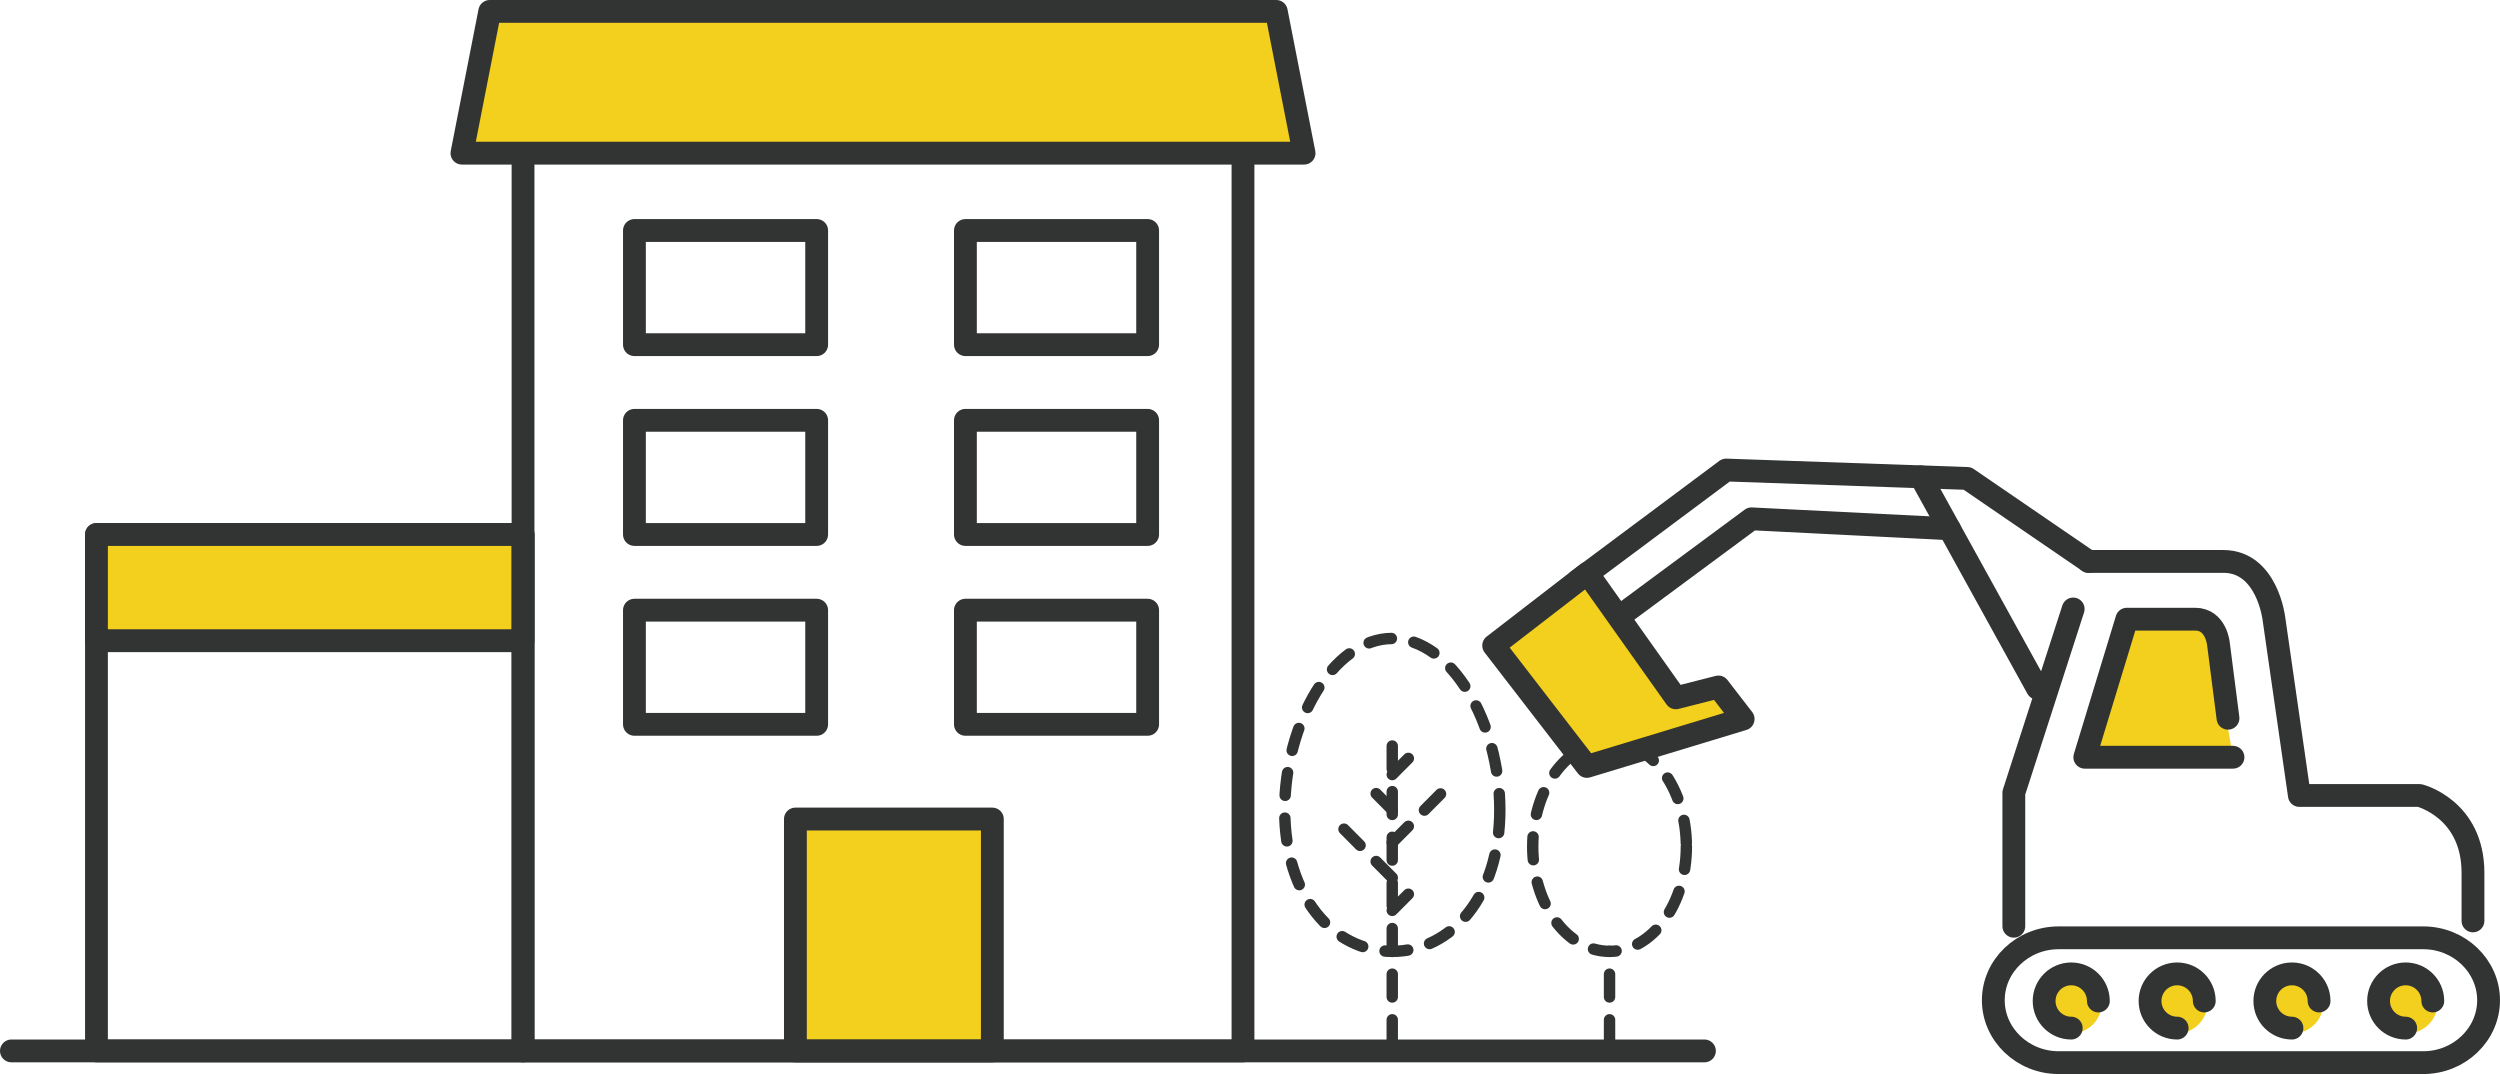
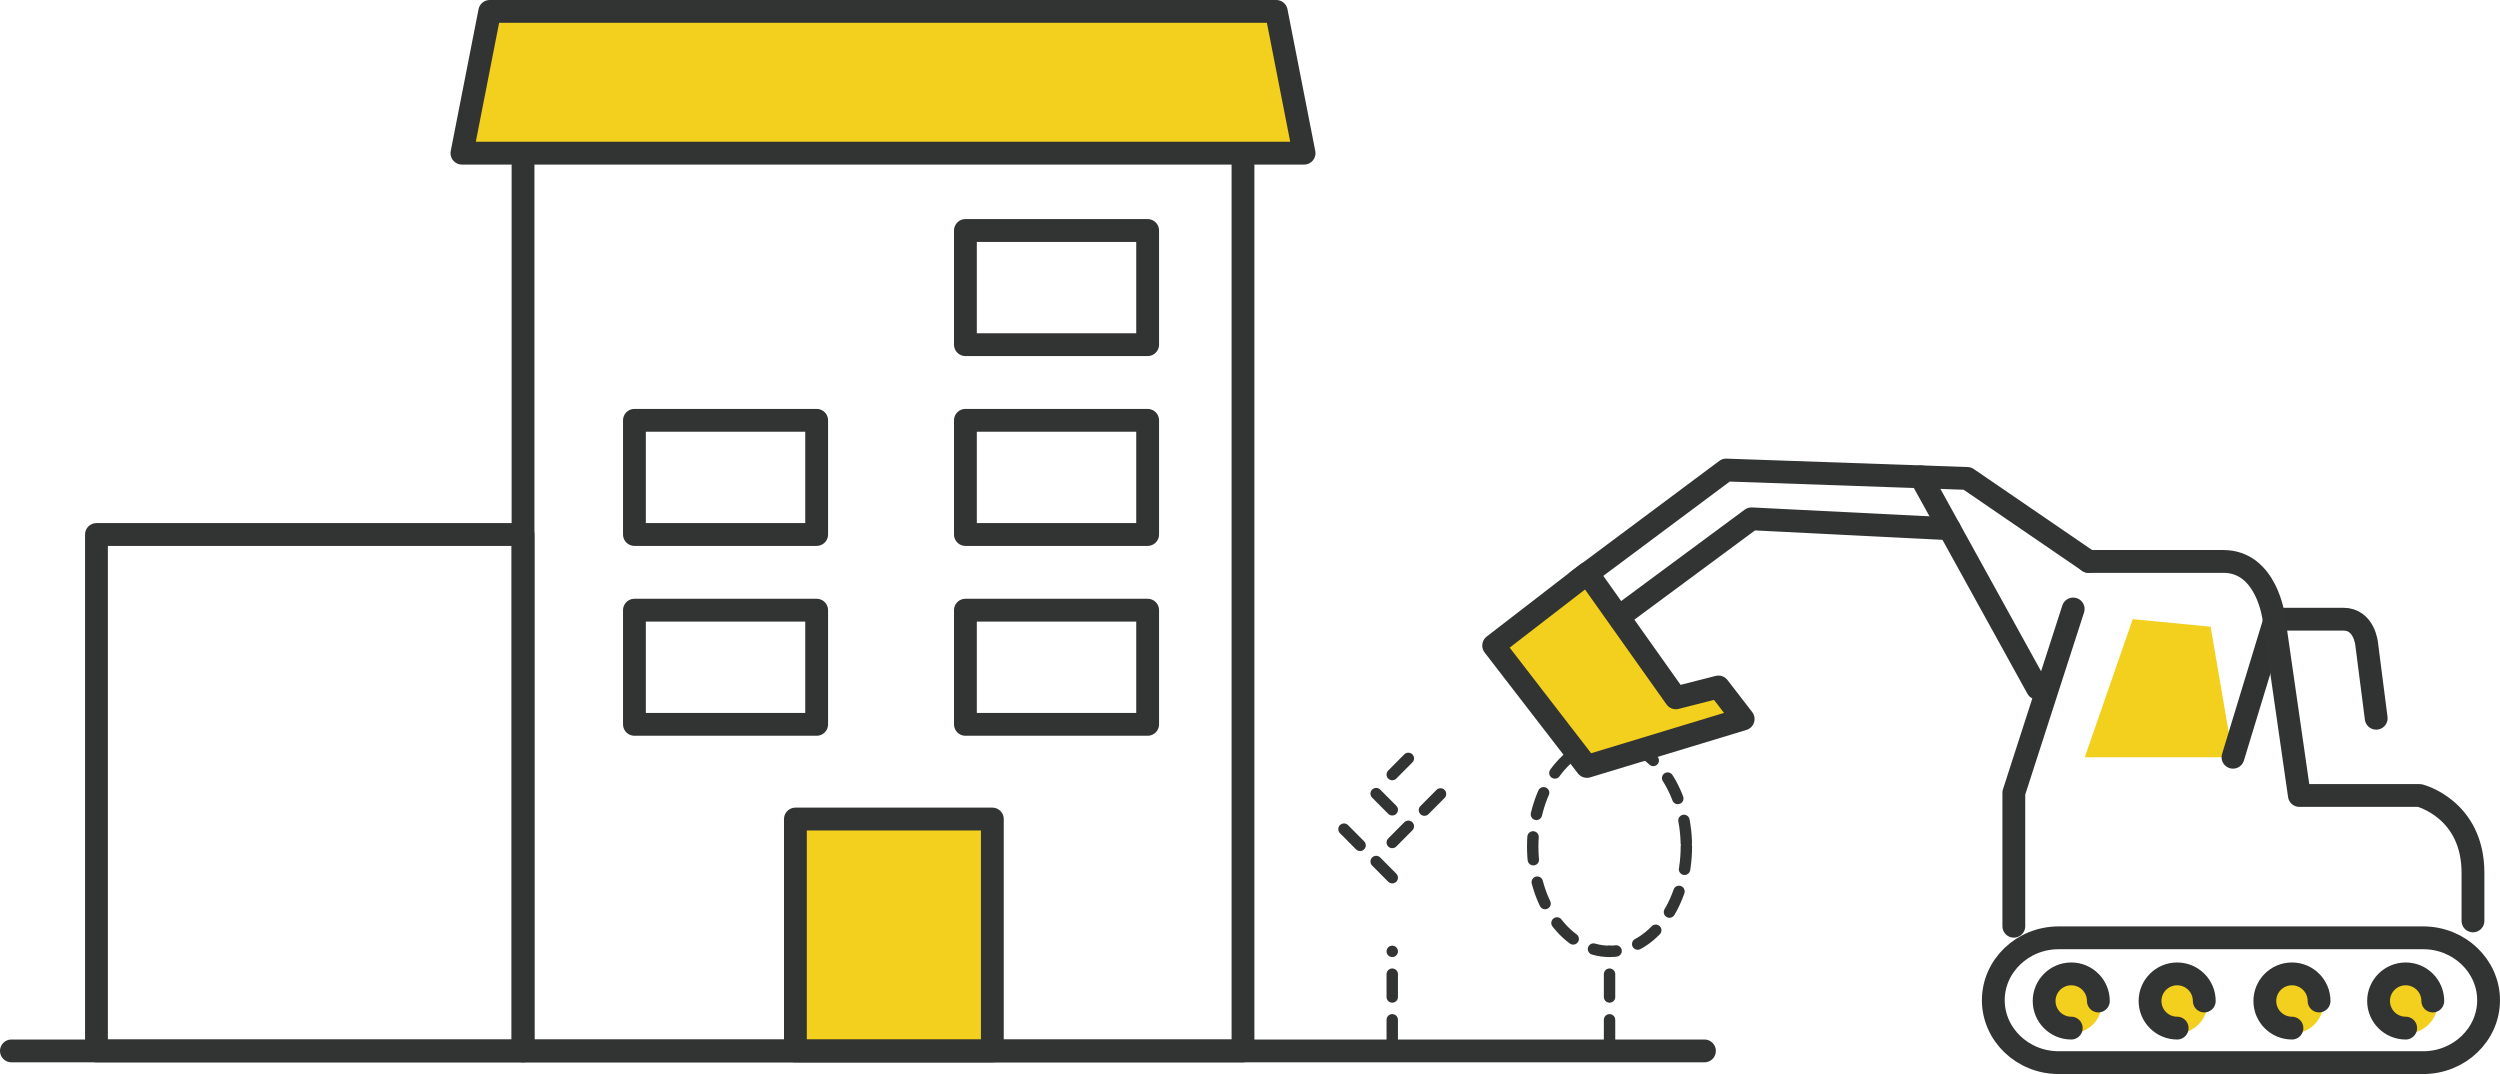
<svg xmlns="http://www.w3.org/2000/svg" id="b" data-name="レイヤー 2" viewBox="0 0 219.129 94.141">
  <defs>
    <style>
      .e {
        fill: #fff;
      }

      .e, .f, .g, .h {
        stroke-width: 2px;
      }

      .e, .f, .g, .h, .i {
        stroke-linecap: round;
        stroke-linejoin: round;
      }

      .e, .g, .h, .i {
        stroke: #323333;
      }

      .f {
        stroke: #313333;
      }

      .f, .h, .i {
        fill: none;
      }

      .j {
        stroke-width: 0px;
      }

      .j, .g {
        fill: #f3cf1e;
      }

      .i {
        stroke-dasharray: 0 0 2 2;
      }
    </style>
  </defs>
  <g id="c" data-name="レイヤー 1">
    <g>
      <g>
        <g>
          <rect class="h" x="8.455" y="46.85" width="37.39" height="45.264" transform="translate(54.3 138.964) rotate(180)" />
-           <rect class="g" x="8.455" y="46.85" width="37.39" height="9.309" />
        </g>
        <g>
          <polyline class="h" points="108.95 13.425 108.95 92.114 45.845 92.114 45.845 13.425" />
          <path id="d" data-name="パス 21287" class="g" d="M42.926,1h68.942s2.436,12.425,2.436,12.425H40.49s2.436-12.425,2.436-12.425Z" />
          <rect class="g" x="69.718" y="71.79" width="17.263" height="20.324" transform="translate(156.699 163.904) rotate(180)" />
          <g>
            <rect class="h" x="55.608" y="53.482" width="15.973" height="10.007" transform="translate(127.19 116.972) rotate(180)" />
            <rect class="h" x="55.608" y="36.843" width="15.973" height="10.007" transform="translate(127.19 83.692) rotate(180)" />
-             <rect class="h" x="55.608" y="20.203" width="15.973" height="10.007" transform="translate(127.19 50.413) rotate(180)" />
          </g>
          <g>
            <rect class="h" x="84.62" y="53.482" width="15.973" height="10.007" transform="translate(185.213 116.972) rotate(180)" />
            <rect class="h" x="84.62" y="36.843" width="15.973" height="10.007" transform="translate(185.213 83.692) rotate(180)" />
            <rect class="h" x="84.62" y="20.203" width="15.973" height="10.007" transform="translate(185.213 50.413) rotate(180)" />
          </g>
        </g>
        <g>
          <g>
-             <path class="i" d="M131.461,70.979c0,7.573-4.221,12.409-9.428,12.409s-9.428-4.835-9.428-12.409,4.221-15.017,9.428-15.017,9.428,7.444,9.428,15.017Z" />
            <line class="i" x1="122.033" y1="91.387" x2="122.033" y2="83.388" />
-             <line class="i" x1="122.033" y1="83.388" x2="122.033" y2="64.258" />
            <line class="i" x1="122.033" y1="76.931" x2="117.682" y2="72.555" />
-             <line class="i" x1="122.033" y1="79.796" x2="124.735" y2="77.079" />
            <line class="i" x1="122.033" y1="70.979" x2="119.27" y2="68.2" />
            <line class="i" x1="122.033" y1="73.844" x2="126.385" y2="69.468" />
            <line class="i" x1="122.033" y1="67.892" x2="124.735" y2="65.176" />
          </g>
          <g>
            <line class="i" x1="141.079" y1="91.387" x2="141.079" y2="83.388" />
            <ellipse class="i" cx="141.079" cy="74.204" rx="6.734" ry="9.184" />
          </g>
        </g>
        <line class="e" x1="149.396" y1="92.114" x2="1" y2="92.114" />
      </g>
      <g>
        <circle class="j" cx="181.548" cy="87.892" r="2.691" />
        <circle class="j" cx="190.803" cy="87.892" r="2.691" />
        <circle class="j" cx="200.965" cy="87.892" r="2.691" />
        <circle class="j" cx="210.971" cy="87.892" r="2.691" />
        <polygon class="j" points="193.764 54.932 195.725 66.373 182.735 66.373 186.935 54.272 193.764 54.932" />
        <g>
          <g>
            <path class="h" d="M174.717,87.671c0,3.009,2.575,5.47,5.721,5.47h31.969c3.147,0,5.721-2.462,5.721-5.47,0-3.009-2.575-5.47-5.721-5.47h-31.969c-3.147,0-5.721,2.462-5.721,5.47Z" />
            <path class="h" d="M213.239,87.739c0-1.313-1.064-2.377-2.377-2.377s-2.377,1.064-2.377,2.377c0,1.313,1.064,2.377,2.377,2.377" />
            <path class="h" d="M203.27,87.739c0-1.313-1.064-2.377-2.377-2.377s-2.377,1.064-2.377,2.377c0,1.313,1.064,2.377,2.377,2.377" />
            <path class="h" d="M193.208,87.739c0-1.313-1.064-2.377-2.377-2.377s-2.377,1.064-2.377,2.377c0,1.313,1.064,2.377,2.377,2.377" />
            <path class="h" d="M183.925,87.739c0-1.313-1.064-2.377-2.377-2.377s-2.377,1.064-2.377,2.377c0,1.313,1.064,2.377,2.377,2.377" />
          </g>
-           <path class="f" d="M195.725,66.373h-12.99s3.686-12.101,3.686-12.101h5.986c1.849,0,2.044,2.172,2.044,2.172l.836,6.511" />
+           <path class="f" d="M195.725,66.373s3.686-12.101,3.686-12.101h5.986c1.849,0,2.044,2.172,2.044,2.172l.836,6.511" />
          <polyline class="h" points="181.718 53.378 176.515 69.49 176.515 81.186" />
          <path class="h" d="M216.76,80.718v-4.21c0-5.614-4.678-6.783-4.678-6.783h-10.538s-2.238-15.543-2.238-15.543c0,0-.596-4.972-4.425-4.972h-11.817" />
          <polyline class="h" points="183.065 49.209 172.441 41.937 151.298 41.199 138.299 50.894 141.334 54.49 153.52 45.476 170.866 46.346" />
          <polygon class="g" points="139.142 50.243 130.923 56.585 139.096 67.179 152.79 63.023 150.624 60.215 146.889 61.166 139.142 50.243" />
          <line class="h" x1="178.581" y1="60.322" x2="168.354" y2="41.794" />
        </g>
      </g>
    </g>
  </g>
</svg>